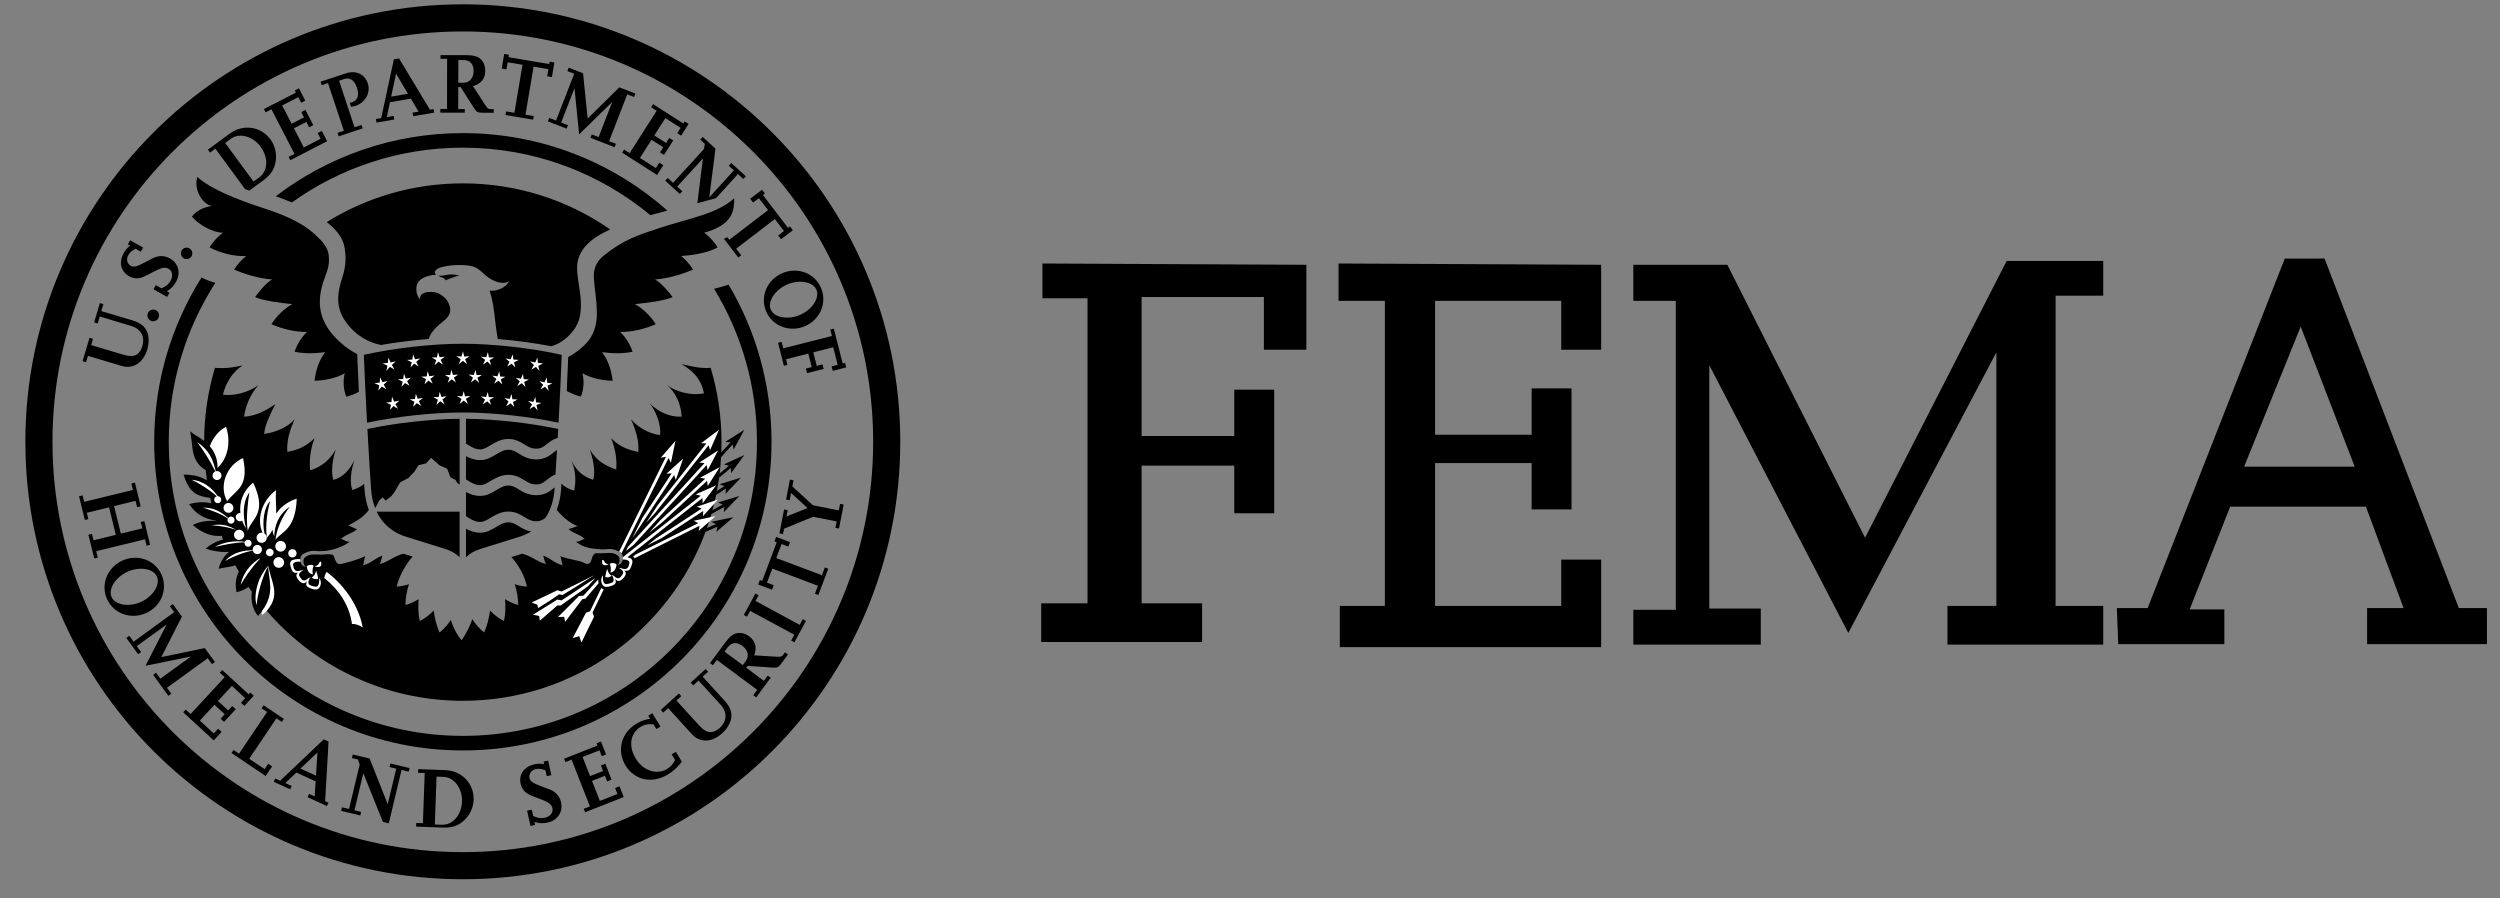
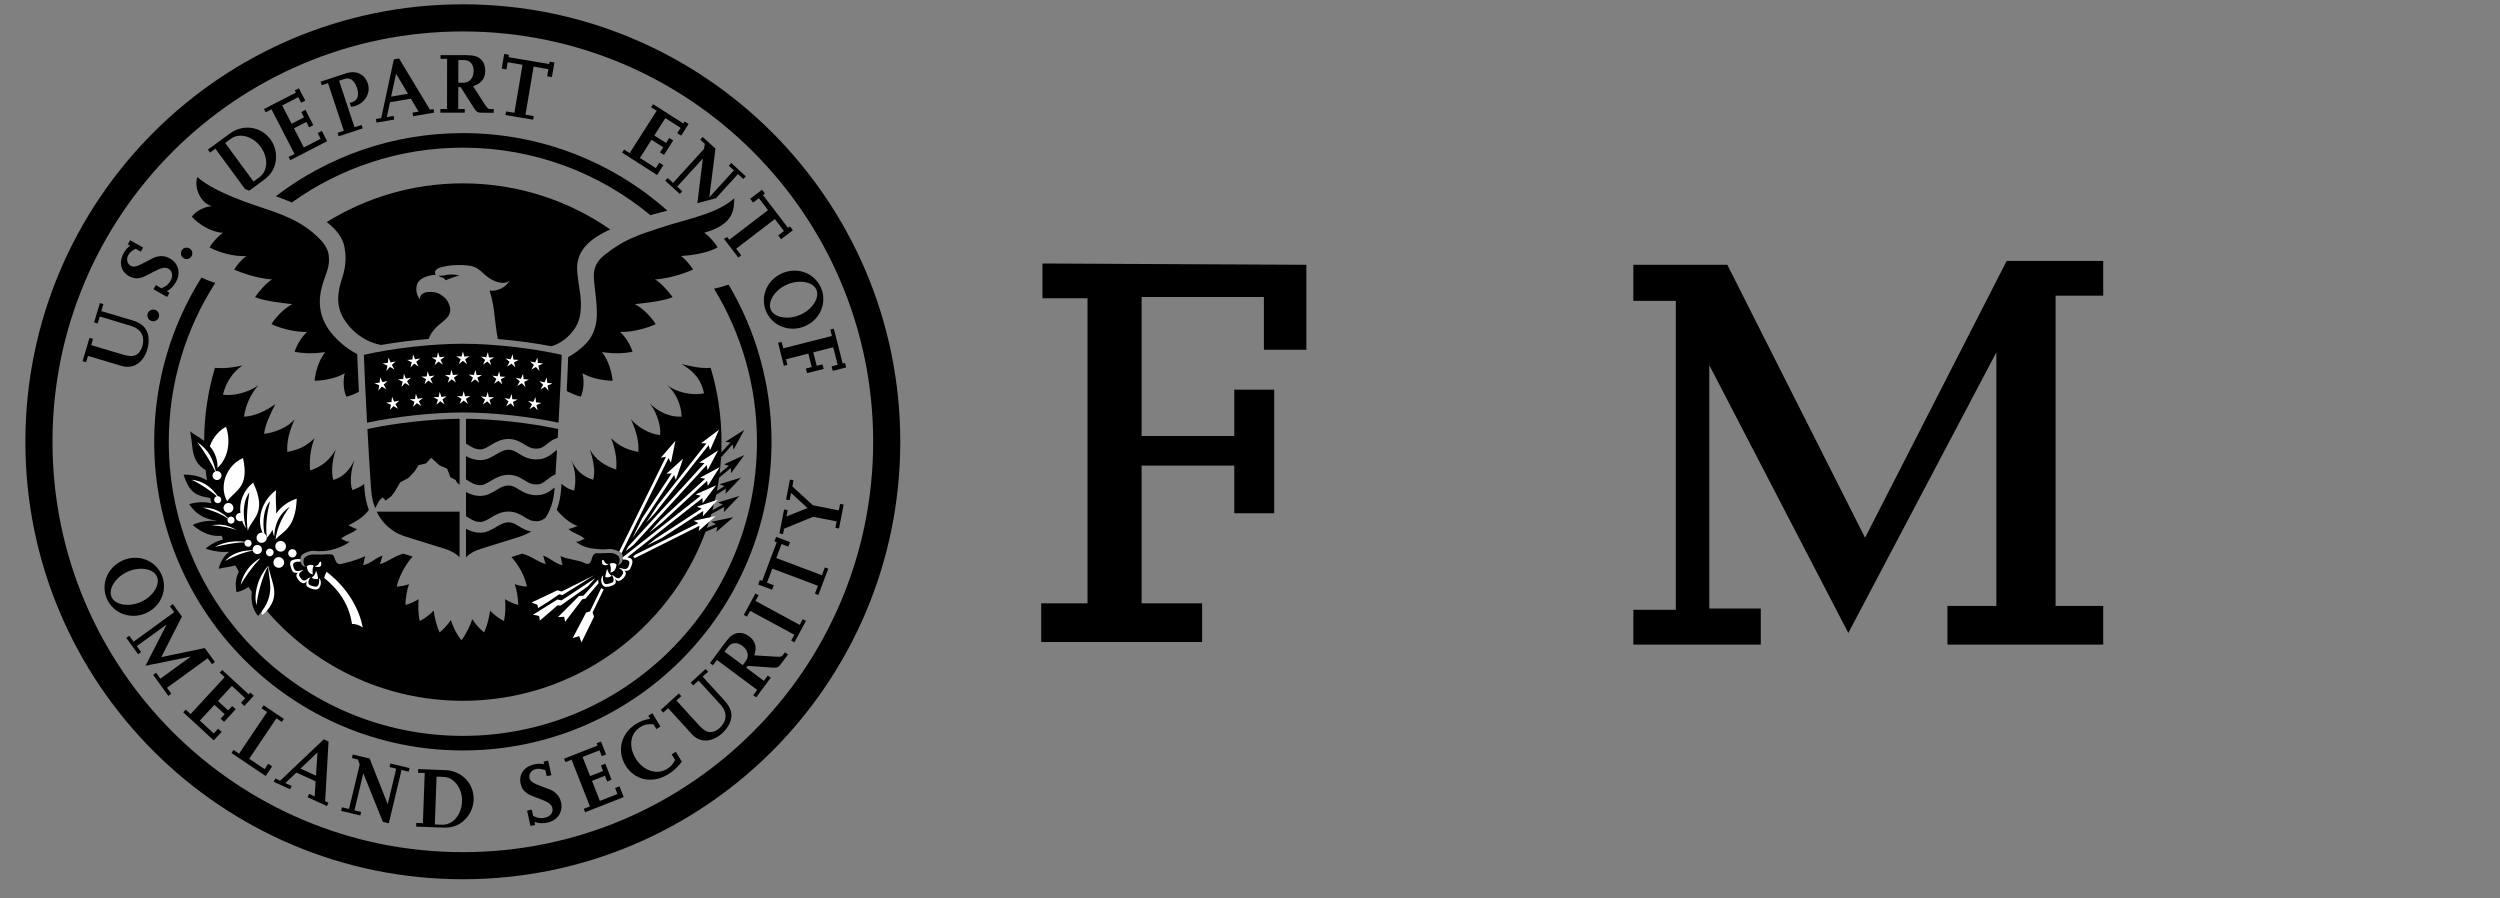
<svg xmlns="http://www.w3.org/2000/svg" width="128" height="46" viewBox="0 0 128 46" fill="none">
  <rect x="0" y="0" width="128" height="46" fill="#808080" stroke="none" />
  <path fill-rule="evenodd" clip-rule="evenodd" d="M53.374 13.491V15.271H55.681V30.892H53.309V32.87H61.548V30.892H58.45V23.84H63.195V26.278H65.239V19.951H63.195V22.324H58.45V15.205H64.711V17.907H66.886V13.557L53.374 13.491Z" fill="black" />
-   <path fill-rule="evenodd" clip-rule="evenodd" d="M68.533 13.491V15.403H70.906V31.024H68.599V33.133H81.979V28.651H79.936V31.024H73.477V23.708H78.42V26.081H80.463V19.885H78.42V22.258H73.477V15.403H79.936V17.907H81.979V13.557L68.533 13.491Z" fill="black" />
  <path fill-rule="evenodd" clip-rule="evenodd" d="M83.627 13.557V15.403H85.802V31.222H83.627V33.002H90.152V31.156H87.516V18.699L94.634 32.408L102.214 18.04V31.024H99.71V33.002H107.685V31.024H105.246V15.139H107.685V13.36H102.741L95.491 27.531L88.439 13.557H83.627Z" fill="black" />
-   <path fill-rule="evenodd" clip-rule="evenodd" d="M116.979 13.242L109.96 31.133H108.383L108.454 32.978H113.887V31.202H112.109L114.184 25.943H121.135L123.064 31.133H121.196V32.978H127.331V31.133H125.892L119.017 13.238L116.979 13.242ZM117.796 16.721L120.561 23.893H114.9L117.796 16.721Z" fill="black" />
  <path d="M37.938 24.454L36.841 24.792L37.089 24.893L36.705 25.136C36.746 24.912 36.785 24.688 36.817 24.461L37.418 23.959L37.432 24.224L38.108 23.299L37.066 23.777L37.322 23.845L36.843 24.246C36.877 23.969 36.901 23.69 36.919 23.41L37.511 22.755L37.561 23.016L38.108 22.009L37.137 22.622L37.404 22.652L36.932 23.161C36.936 22.985 36.941 22.81 36.941 22.634C36.941 21.313 36.747 20.038 36.387 18.833C35.788 18.888 35.187 18.697 34.898 18.641C35.666 19.091 35.931 19.578 36.045 20.137C35.431 20.274 34.611 20.073 34.161 19.721C34.601 20.105 34.878 20.71 34.898 21.333C34.264 21.365 33.68 21.069 33.25 20.637C33.525 20.945 33.874 21.723 33.792 22.277C33.263 22.221 32.642 21.874 32.303 21.461C32.584 22.08 32.717 22.582 32.683 23.137C32.158 23.038 31.76 22.889 31.289 22.439C31.516 23.005 31.599 23.574 31.548 24.041C30.942 23.826 30.538 23.583 30.196 23.012C30.378 23.517 30.497 24.178 30.371 24.565C29.857 24.411 29.517 24.101 29.25 23.576C29.514 24.134 29.481 24.781 29.393 25.116C29.177 25.074 28.896 24.925 28.749 24.76C28.74 24.861 28.732 24.959 28.728 25.054C28.701 25.431 28.627 25.784 28.504 26.107C28.547 26.154 28.648 26.273 28.651 26.277C28.921 26.568 29.291 26.844 29.583 26.936C29.457 26.955 29.284 27.063 29.11 27.083C29.303 27.301 29.696 27.35 29.938 27.598C29.75 27.62 29.705 27.757 29.476 27.731C29.913 28.07 30.314 28.081 30.538 28.107C30.629 28.117 30.923 28.145 31.11 28.116C31.374 28.076 31.646 28.207 31.751 28.268C31.913 28.363 31.905 28.586 31.872 28.699C31.853 28.766 31.824 28.847 31.702 28.91C31.633 28.93 31.587 28.936 31.658 28.884C31.721 28.838 31.779 28.555 31.633 28.444C31.526 28.366 31.375 28.301 31.197 28.31C30.999 28.32 30.697 28.336 30.551 28.323C30.418 28.307 30.333 28.484 30.314 28.558C30.267 28.734 30.212 28.952 29.958 28.844C29.645 28.665 29.201 28.68 28.69 28.473C28.762 28.63 28.732 28.767 28.81 28.942C28.354 28.83 28.239 28.598 27.805 28.446C27.878 28.604 27.856 28.727 27.954 28.876C27.589 28.813 27.248 28.483 26.741 28.348C26.724 28.353 26.71 28.36 26.695 28.363C26.51 28.418 26.34 28.471 26.186 28.52C26.546 28.927 26.843 29.427 26.982 30.032C26.982 30.032 26.729 30.039 26.354 29.909C26.461 30.239 26.527 30.593 26.533 30.972C26.533 30.972 26.248 30.92 25.858 30.677C25.893 31.036 25.881 31.41 25.806 31.793C25.806 31.793 25.477 31.657 25.088 31.262C25.043 31.633 24.951 32.007 24.791 32.38C24.791 32.38 24.49 32.175 24.182 31.7C24.055 32.071 23.877 32.435 23.632 32.783C23.632 32.783 23.304 32.438 23.082 31.743C22.785 32.189 22.503 32.38 22.503 32.38C22.344 32.007 22.251 31.633 22.206 31.261C21.817 31.658 21.488 31.794 21.488 31.794C21.412 31.41 21.4 31.037 21.435 30.677C21.045 30.92 20.758 30.973 20.758 30.973C20.765 30.593 20.831 30.239 20.94 29.909C20.563 30.039 20.31 30.032 20.31 30.032C20.453 29.415 20.857 28.78 21.129 28.496C20.996 28.453 20.853 28.41 20.698 28.363C20.683 28.36 20.669 28.353 20.651 28.348C20.144 28.484 19.805 28.813 19.438 28.876C19.535 28.727 19.516 28.604 19.587 28.446C19.155 28.598 19.038 28.83 18.585 28.942C18.66 28.767 18.63 28.63 18.704 28.473C18.282 28.68 17.705 28.823 17.449 28.878C17.166 28.937 17.149 28.515 17.057 28.422C17.017 28.382 16.789 28.366 16.694 28.38C16.553 28.404 16.281 28.392 16.077 28.388C15.872 28.384 15.732 28.444 15.626 28.526C15.476 28.634 15.547 28.929 15.611 28.977C15.682 29.027 15.638 29.021 15.568 29.002C15.447 28.94 15.416 28.858 15.397 28.791C15.367 28.68 15.355 28.456 15.52 28.363C15.624 28.299 15.897 28.169 16.162 28.209C16.347 28.238 16.641 28.209 16.73 28.199C16.82 28.189 17.48 28.07 17.916 27.732C17.687 27.757 17.642 27.621 17.452 27.598C17.697 27.35 18.089 27.301 18.281 27.083C18.11 27.063 17.957 26.925 17.831 26.906C18.216 26.692 18.47 26.568 18.742 26.278C18.745 26.273 18.846 26.159 18.886 26.112C18.764 25.788 18.688 25.431 18.662 25.054C18.656 24.962 18.65 24.868 18.643 24.771C18.549 24.875 18.355 24.98 18.041 25.093C17.894 24.736 17.964 24.07 18.152 23.554C17.883 24.079 17.581 24.421 17.066 24.575C16.941 24.189 17.016 23.517 17.196 23.012C16.855 23.584 16.489 23.874 15.881 24.088C15.83 23.622 15.879 23.005 16.104 22.439C15.634 22.889 15.235 23.038 14.709 23.137C14.677 22.583 14.811 22.08 15.089 21.461C14.753 21.874 14.052 22.157 13.523 22.214C13.564 21.733 13.901 21.075 14.097 20.69C13.599 21.047 13.069 21.303 12.495 21.334C12.567 20.788 12.811 20.198 13.231 19.721C12.737 20.088 11.983 20.285 11.415 20.208C11.552 19.609 11.921 19.026 12.418 18.712C12.129 18.77 11.607 18.889 11.005 18.833C10.651 20.019 10.457 21.274 10.452 22.573C10.152 22.337 9.942 22.278 9.737 22.074C9.775 22.356 9.812 22.509 9.842 22.857C9.898 23.483 10.136 23.842 10.529 24.067C10.547 24.245 10.57 24.421 10.596 24.598C10.306 24.412 9.915 24.296 9.4 24.302C9.713 25.322 10.161 25.398 10.761 25.494C10.782 25.588 10.804 25.68 10.826 25.773C10.507 25.689 10.122 25.688 9.686 25.809C9.987 26.278 10.406 26.56 11.074 26.66C11.075 26.665 11.077 26.668 11.08 26.672C10.668 26.639 10.223 26.7 9.867 26.88C10.374 27.317 10.873 27.483 11.348 27.433C11.372 27.496 11.396 27.558 11.422 27.62C11.047 27.72 10.715 27.914 10.53 28.096C10.925 28.221 11.331 28.287 11.698 28.25C11.701 28.259 11.706 28.267 11.709 28.276C11.495 28.441 11.308 28.707 11.191 29.122C11.473 29.052 11.763 29.032 12.051 28.95C12.109 29.058 12.168 29.163 12.229 29.267C12.077 29.556 12.024 29.92 12.113 30.323C12.355 30.266 12.555 30.172 12.721 30.051C12.777 30.135 12.835 30.217 12.894 30.301C12.833 30.763 12.94 31.228 13.214 31.537C13.343 31.393 13.446 31.254 13.528 31.121C15.957 34.031 19.61 35.881 23.696 35.881C29.395 35.881 34.254 32.28 36.122 27.231L36.724 26.97L36.678 27.233L37.546 26.482L36.422 26.715L36.658 26.837L36.196 27.028C36.277 26.796 36.353 26.558 36.422 26.32L37.081 25.955L37.058 26.223L37.855 25.395L36.757 25.727L37.005 25.831L36.477 26.12C36.547 25.862 36.611 25.599 36.666 25.337L37.167 25.019L37.146 25.284L37.938 24.454Z" fill="black" />
  <path d="M37.304 14.573C37.053 14.659 36.802 14.728 36.559 14.782C37.953 17.065 38.756 19.748 38.756 22.619C38.756 30.935 32.013 37.677 23.699 37.677C15.382 37.677 8.641 30.935 8.641 22.619C8.641 19.622 9.516 16.829 11.025 14.482C10.786 14.414 10.551 14.323 10.316 14.21C8.783 16.646 7.895 19.529 7.895 22.619C7.895 31.346 14.971 38.423 23.699 38.423C32.425 38.423 39.502 31.346 39.502 22.619C39.502 19.681 38.701 16.93 37.304 14.573Z" fill="black" />
  <path d="M14.943 10.366C17.412 8.6 20.434 7.56 23.7 7.56C27.346 7.56 30.691 8.857 33.297 11.015C33.59 10.932 33.876 10.856 34.169 10.781C31.381 8.314 27.715 6.815 23.7 6.815C20.098 6.815 16.778 8.02 14.121 10.048C14.247 10.094 14.373 10.14 14.502 10.189C14.653 10.248 14.802 10.306 14.943 10.366Z" fill="black" />
  <path d="M23.696 43.63C12.094 43.63 2.687 34.222 2.687 22.619C2.687 11.016 12.094 1.61 23.696 1.61C35.299 1.61 44.706 11.016 44.706 22.619C44.706 34.221 35.299 43.63 23.696 43.63ZM23.696 0.221C11.327 0.221 1.299 10.25 1.299 22.619C1.299 34.989 11.327 45.017 23.696 45.017C36.066 45.017 46.094 34.989 46.094 22.619C46.094 10.25 36.066 0.221 23.696 0.221Z" fill="black" />
  <path d="M18.289 18.129C17.972 17.966 17.693 17.776 17.393 17.503C16.433 16.627 16.204 15.707 16.49 14.65C16.658 14.018 16.915 13.703 16.828 13.045C16.777 12.669 16.51 12.366 16.244 12.111C15.602 11.494 14.84 11.113 13.714 10.732C13.018 10.499 10.997 9.871 10.106 9.064C9.902 9.658 10.333 10.447 10.849 10.551C10.393 10.598 10.005 10.835 9.824 11.093C10.168 11.491 10.853 11.905 11.419 11.916C11.158 12.091 10.837 12.462 10.732 12.67C11.221 12.931 12.003 13.15 12.603 13.107C12.35 13.309 12.131 13.566 11.989 13.802C12.394 13.987 13.185 14.254 13.936 14.31C13.659 14.447 13.264 14.92 13.06 15.211C13.483 15.4 14.398 15.514 14.966 15.572C14.56 15.785 14.134 16.211 13.9 16.597C14.312 16.794 15.087 17.015 15.72 16.994C15.407 17.294 15.202 17.658 15.084 18.009C15.562 18.108 16.065 18.109 16.65 18.031C16.296 18.48 16.154 19.074 16.104 19.496C16.579 19.484 17.208 19.375 17.653 19.109C17.556 19.472 17.577 19.963 17.734 20.309C17.921 20.266 18.137 20.189 18.373 20.062C18.34 19.387 18.31 18.697 18.289 18.129Z" fill="black" />
  <path d="M37.592 10.153C36.699 10.961 35.272 11.177 33.775 11.672C32.646 12.044 31.946 12.262 30.936 13.067C30.648 13.297 30.373 13.634 30.404 14.215C30.438 14.859 30.542 15.137 30.56 16.038C30.572 16.681 30.35 17.199 30.079 17.503C29.795 17.827 29.425 18.107 29.092 18.281C29.073 18.828 29.048 19.38 29.018 20.02C29.252 20.148 29.552 20.266 29.739 20.309C29.894 19.963 29.916 19.471 29.819 19.109C30.264 19.375 30.895 19.484 31.369 19.496C31.318 19.073 31.177 18.48 30.823 18.031C31.405 18.109 31.909 18.107 32.388 18.009C32.269 17.657 32.063 17.294 31.751 16.994C32.385 17.015 33.158 16.794 33.571 16.597C33.337 16.211 32.913 15.785 32.506 15.572C33.074 15.514 34.015 15.403 34.437 15.214C34.233 14.924 33.811 14.447 33.536 14.31C34.287 14.254 35.076 13.987 35.484 13.801C35.341 13.566 35.121 13.309 34.871 13.107C35.575 13.061 36.251 12.931 36.74 12.67C36.633 12.462 36.315 12.09 36.054 11.916C37.564 11.495 37.589 10.741 37.592 10.153Z" fill="black" />
  <path d="M31.242 11.747C29.102 10.261 26.501 9.388 23.695 9.388C21.14 9.388 18.75 10.115 16.727 11.369C17.251 11.777 17.563 12.209 17.64 12.657C17.705 13.049 17.751 13.523 17.524 14.213C17.284 14.946 17.152 15.699 17.694 16.463C18.232 17.225 18.931 17.553 19.51 17.663C20.269 17.531 21.109 17.422 21.948 17.355C22.056 17 22.378 16.692 22.704 16.441C23.174 16.074 23.071 15.754 22.96 15.506C22.871 15.31 22.704 15.153 22.461 15.028C22.25 14.919 21.474 14.836 21.496 15.334C21.368 15.153 21.266 14.911 21.341 14.601C21.445 14.167 22.152 14.058 22.328 14.07C22.192 13.955 22.276 13.77 22.586 13.683C22.962 13.579 23.318 13.563 23.664 13.572C24.373 13.589 24.484 13.763 24.844 14.082C25.277 14.468 25.852 14.602 26.078 14.369C25.915 14.739 25.4 14.935 25.069 14.878C25.231 15.389 25.288 15.833 25.346 16.37C25.373 16.614 25.424 17.023 25.49 17.358C26.439 17.437 27.395 17.567 28.226 17.727C28.57 17.627 28.928 17.425 29.247 17.054C29.552 16.703 29.832 16.256 29.716 15.134C29.683 14.818 29.526 14.01 29.548 13.631C29.597 12.768 30.237 12.206 31.242 11.747Z" fill="black" />
  <path d="M22.449 14.111C22.58 14.21 22.656 14.224 22.7 14.213C22.704 14.238 22.749 14.268 22.758 14.279C22.786 14.303 22.802 14.326 22.808 14.353C22.867 14.328 23.026 14.263 23.171 14.213C23.316 14.159 23.518 14.101 23.518 14.101C22.892 13.968 22.797 14.159 22.449 14.111Z" fill="black" />
  <path d="M41.227 16.694C42.008 16.352 42.361 15.48 42.031 14.728C41.702 13.975 40.823 13.65 40.042 13.993C39.261 14.334 38.902 15.203 39.232 15.956C39.56 16.708 40.447 17.036 41.227 16.694ZM40.296 14.569C40.913 14.298 41.619 14.422 41.798 14.83C41.98 15.244 41.593 15.847 40.974 16.117C40.354 16.389 39.644 16.267 39.463 15.853C39.286 15.445 39.672 14.841 40.296 14.569Z" fill="black" />
  <path d="M40.135 18.729L39.838 17.552L40.019 17.504L40.103 17.834L42.595 17.202L42.51 16.872L42.692 16.827L43.145 18.61L43.266 18.578L43.325 18.813L42.636 18.987L42.578 18.758L42.89 18.679L42.661 17.779L41.64 18.039L41.818 18.731L42.111 18.656L42.174 18.888L41.323 19.104L41.259 18.871L41.562 18.795L41.386 18.103L40.245 18.393L40.317 18.682L40.135 18.729Z" fill="black" />
  <path d="M5.294 15.569L5.187 15.929L6.795 16.408C7.279 16.553 7.533 16.811 7.596 17.225C7.625 17.437 7.608 17.662 7.544 17.884C7.337 18.576 6.822 18.911 6.231 18.737L4.505 18.221L4.407 18.546L4.227 18.492L4.584 17.296L4.763 17.349L4.668 17.67L6.263 18.146C6.696 18.274 6.915 18.256 7.096 18.073C7.177 17.985 7.245 17.869 7.282 17.74C7.436 17.228 7.222 16.839 6.699 16.682L5.108 16.206L5.002 16.562L4.818 16.509L5.115 15.517L5.294 15.569Z" fill="black" />
  <path d="M8.123 16.266C8.057 16.416 7.883 16.488 7.73 16.425C7.579 16.361 7.506 16.185 7.57 16.033C7.634 15.881 7.811 15.809 7.962 15.872C8.114 15.936 8.186 16.111 8.123 16.266Z" fill="black" />
  <path d="M8.677 14.991L8.558 15.204L7.858 14.81L7.979 14.597L8.266 14.76C8.503 14.662 8.628 14.56 8.737 14.369C8.872 14.127 8.825 13.871 8.625 13.758C8.448 13.659 8.263 13.703 7.825 13.933C7.368 14.178 7.304 14.203 7.13 14.239C6.963 14.272 6.779 14.236 6.607 14.14C6.179 13.897 6.071 13.423 6.34 12.949C6.425 12.797 6.516 12.689 6.66 12.577L6.545 12.511L6.663 12.302L7.328 12.675L7.209 12.885L6.94 12.734C6.745 12.84 6.647 12.922 6.567 13.066C6.453 13.268 6.508 13.504 6.69 13.607C6.847 13.695 6.993 13.66 7.442 13.42C7.659 13.306 7.792 13.233 7.847 13.209C7.961 13.153 8.091 13.121 8.233 13.113C8.396 13.107 8.543 13.145 8.695 13.229C9.139 13.478 9.268 13.976 9.013 14.432C8.886 14.657 8.747 14.795 8.541 14.915L8.677 14.991Z" fill="black" />
  <path d="M9.847 12.969C9.847 13.133 9.717 13.263 9.554 13.263C9.392 13.263 9.264 13.133 9.264 12.969C9.264 12.808 9.392 12.678 9.554 12.678C9.717 12.678 9.847 12.808 9.847 12.969Z" fill="black" />
  <path d="M16.75 7.229L14.861 8.203L14.777 8.034L15.078 7.88L13.9 5.596L13.599 5.75L13.514 5.583L15.149 4.742L15.091 4.631L15.304 4.521L15.63 5.151L15.42 5.259L15.273 4.974L14.448 5.398L14.929 6.335L15.565 6.008L15.424 5.738L15.638 5.624L16.04 6.407L15.828 6.52L15.686 6.242L15.05 6.569L15.555 7.549L16.416 7.105L16.266 6.812L16.477 6.703L16.75 7.229Z" fill="black" />
  <path d="M18.57 6.572L17.342 6.98L17.282 6.802L17.605 6.695L16.794 4.255L16.473 4.362L16.414 4.183L17.698 3.759C18.223 3.583 18.672 3.788 18.833 4.276C18.988 4.737 18.706 5.254 18.21 5.417C18.138 5.442 18.09 5.453 17.973 5.469L17.904 5.26C17.963 5.255 17.985 5.247 18.023 5.237C18.311 5.141 18.404 4.878 18.277 4.502C18.147 4.103 17.92 3.947 17.615 4.049L17.361 4.134L18.151 6.515L18.51 6.395L18.57 6.572Z" fill="black" />
  <path d="M22.196 5.581L22.01 5.613L20.432 2.993L20.165 3.04L19.518 6.047L19.244 6.094L19.277 6.278L20.187 6.12L20.155 5.935L19.803 5.997L19.966 5.235L21.035 5.05L21.431 5.714L21.122 5.767L21.154 5.952L22.228 5.766L22.196 5.581ZM20.025 4.948L20.278 3.771L20.886 4.799L20.025 4.948Z" fill="black" />
  <path d="M25.28 5.583H25.095C25.006 5.583 24.953 5.543 24.848 5.386L24.219 4.411C24.639 4.282 24.844 4.026 24.845 3.623C24.845 3.386 24.776 3.194 24.629 3.045C24.469 2.885 24.253 2.826 23.871 2.824L22.554 2.823V3.01L22.892 3.012L22.888 5.581L22.547 5.581L22.545 5.767L23.797 5.77V5.583H23.461L23.464 4.457L23.585 4.46L24.252 5.509C24.404 5.745 24.448 5.772 24.711 5.773L25.278 5.774L25.28 5.583ZM23.469 3.076H23.747C24.066 3.076 24.25 3.281 24.249 3.64C24.249 3.991 24.036 4.237 23.728 4.237L23.465 4.234L23.469 3.076Z" fill="black" />
  <path d="M27.297 6.128L25.879 5.889L25.911 5.705L26.337 5.775L26.753 3.316L25.993 3.188L25.93 3.554L25.688 3.512L25.814 2.764L26.058 2.804L26.037 2.928L28.12 3.28L28.143 3.158L28.384 3.198L28.258 3.945L28.014 3.906L28.078 3.541L27.32 3.412L26.905 5.872L27.327 5.943L27.297 6.128Z" fill="black" />
-   <path d="M31.469 7.537L30.231 7.057L30.298 6.882L30.649 7.021L31.346 5.221L29.65 6.88L29.414 4.515L28.73 6.276L29.081 6.41L29.013 6.586L28.051 6.214L28.119 6.038L28.468 6.173L29.398 3.777L29.049 3.641L29.116 3.465L29.853 3.752L30.088 6.069L31.71 4.472L32.531 4.79L32.465 4.967L32.115 4.831L31.186 7.227L31.537 7.362L31.469 7.537Z" fill="black" />
  <path d="M33.642 8.959L31.852 7.815L31.953 7.657L32.237 7.84L33.622 5.672L33.337 5.492L33.436 5.332L34.986 6.322L35.052 6.217L35.256 6.346L34.876 6.946L34.676 6.818L34.849 6.548L34.067 6.047L33.5 6.935L34.102 7.32L34.264 7.064L34.47 7.189L33.996 7.931L33.792 7.805L33.958 7.54L33.358 7.157L32.765 8.086L33.579 8.607L33.758 8.329L33.962 8.459L33.642 8.959Z" fill="black" />
  <path d="M13.272 9.083L12.98 9.295L11.531 7.322L11.835 7.096C12.257 6.788 12.948 6.976 13.336 7.505C13.753 8.07 13.725 8.75 13.272 9.083ZM13.844 7.132C13.355 6.467 12.447 6.338 11.767 6.838L10.645 7.661L10.755 7.813L11.028 7.612L12.547 9.68C12.62 9.708 12.692 9.734 12.763 9.761L13.506 9.214C13.858 8.955 14.043 8.671 14.111 8.287C14.181 7.872 14.087 7.463 13.844 7.132Z" fill="black" />
  <path d="M37.441 8.347L37.315 8.487L37.576 8.722L36.315 10.106L36.633 7.611L35.978 7.012L35.851 7.151L36.089 7.368L36.04 7.631L34.461 9.363L34.188 9.113L34.06 9.251L34.806 9.931L34.933 9.792L34.673 9.555L35.987 8.114L35.705 10.403C35.978 10.331 36.27 10.255 36.583 10.167C36.611 10.159 36.633 10.151 36.66 10.146L37.782 8.913L38.061 9.164L38.187 9.027L37.441 8.347Z" fill="black" />
  <path d="M40.446 11.592L40.347 11.668L39.063 9.987L39.163 9.91L39.014 9.715L38.41 10.177L38.559 10.372L38.854 10.147L39.322 10.76L37.34 12.276L37.238 12.141C37.18 12.173 37.124 12.201 37.065 12.225L37.8 13.187L37.95 13.072L37.691 12.734L39.672 11.216L40.138 11.828L39.844 12.053L39.992 12.247L40.595 11.787L40.446 11.592Z" fill="black" />
  <path d="M27.399 42.237L27.16 42.289L26.987 41.506L27.227 41.453L27.297 41.775C27.528 41.887 27.688 41.913 27.904 41.866C28.174 41.807 28.334 41.603 28.284 41.377C28.241 41.181 28.084 41.067 27.621 40.894C27.135 40.719 27.073 40.687 26.931 40.58C26.793 40.477 26.698 40.317 26.656 40.124C26.552 39.645 26.836 39.248 27.368 39.132C27.537 39.094 27.679 39.093 27.86 39.124L27.831 38.993L28.066 38.943L28.23 39.689L27.994 39.74L27.928 39.441C27.718 39.361 27.593 39.344 27.431 39.379C27.205 39.429 27.064 39.63 27.109 39.833C27.148 40.007 27.272 40.094 27.749 40.271C27.979 40.355 28.122 40.406 28.177 40.43C28.293 40.479 28.406 40.554 28.505 40.656C28.619 40.774 28.689 40.908 28.727 41.079C28.834 41.576 28.549 42.003 28.038 42.115C27.786 42.17 27.591 42.158 27.366 42.084L27.399 42.237Z" fill="black" />
  <path d="M31.934 40.81L29.957 41.587L29.888 41.412L30.204 41.287L29.264 38.894L28.948 39.02L28.881 38.846L30.593 38.172L30.546 38.055L30.77 37.967L31.03 38.628L30.809 38.715L30.694 38.416L29.826 38.755L30.213 39.736L30.877 39.474L30.767 39.193L30.992 39.1L31.311 39.918L31.089 40.012L30.973 39.72L30.31 39.98L30.713 41.007L31.613 40.652L31.493 40.346L31.718 40.259L31.934 40.81Z" fill="black" />
  <path d="M34.911 38.999C34.659 39.314 34.482 39.479 34.192 39.654C33.388 40.142 32.486 39.948 32.025 39.189C31.569 38.437 31.803 37.53 32.57 37.063C32.816 36.913 33.007 36.843 33.288 36.803L33.191 36.644L33.401 36.516L33.815 37.2L33.605 37.328L33.457 37.082C33.146 37.064 32.998 37.095 32.797 37.217C32.267 37.539 32.165 38.206 32.55 38.84C32.925 39.457 33.623 39.692 34.151 39.373C34.341 39.255 34.453 39.131 34.566 38.911L34.389 38.622L34.603 38.493L34.911 38.999Z" fill="black" />
  <path d="M36.255 34.393L35.976 34.645L37.107 35.885C37.448 36.258 37.532 36.608 37.372 36.995C37.288 37.194 37.159 37.378 36.988 37.533C36.454 38.023 35.841 38.043 35.425 37.591L34.209 36.258L33.959 36.485L33.834 36.348L34.756 35.506L34.883 35.644L34.635 35.868L35.758 37.1C36.061 37.432 36.259 37.529 36.508 37.466C36.624 37.432 36.74 37.37 36.839 37.278C37.235 36.918 37.252 36.472 36.884 36.07L35.765 34.844L35.492 35.094L35.363 34.951L36.126 34.254L36.255 34.393Z" fill="black" />
  <path d="M41.267 31.789L40.673 32.888L40.507 32.798L40.669 32.499L38.408 31.276L38.245 31.574L38.084 31.484L38.677 30.386L38.842 30.476L38.681 30.768L40.943 31.993L41.102 31.7L41.267 31.789Z" fill="black" />
  <path d="M42.407 29.118L41.9 30.463L41.725 30.396L41.877 29.991L39.543 29.112L39.269 29.834L39.618 29.965L39.53 30.195L38.82 29.927L38.905 29.698L39.025 29.741L39.769 27.763L39.652 27.719L39.739 27.488L40.449 27.756L40.363 27.986L40.016 27.855L39.745 28.573L42.08 29.452L42.231 29.052L42.407 29.118Z" fill="black" />
  <path d="M43.197 25.834L42.957 27.061L42.772 27.024L42.837 26.697L41.629 26.459L40.144 27.07L40.09 27.347L39.906 27.308L40.146 26.083L40.33 26.12L40.266 26.444L41.346 26.012L40.502 25.239L40.429 25.611L40.246 25.576L40.445 24.554L40.627 24.591L40.567 24.906L41.624 25.871L42.947 26.131L43.012 25.799L43.197 25.834Z" fill="black" />
  <path d="M37.097 33.364L37.264 33.138C37.453 32.882 37.728 32.859 38.014 33.072C38.297 33.283 38.37 33.596 38.185 33.843L38.029 34.054L37.097 33.364ZM40.192 33.397L40.082 33.545C40.028 33.616 39.964 33.637 39.777 33.625L38.617 33.553C38.765 33.14 38.678 32.82 38.357 32.58C38.166 32.44 37.969 32.382 37.763 32.412C37.538 32.446 37.365 32.583 37.135 32.893L36.352 33.95L36.5 34.061L36.705 33.789L38.768 35.321L38.566 35.593L38.716 35.705L39.462 34.701L39.31 34.59L39.111 34.86L38.209 34.187L38.279 34.091L39.52 34.179C39.8 34.198 39.849 34.178 40.007 33.967L40.344 33.511L40.192 33.397Z" fill="black" />
-   <path d="M4.825 28.595L4.527 27.38L4.709 27.336L4.791 27.662L5.929 27.383L5.584 25.975L4.445 26.252L4.525 26.578L4.344 26.621L4.047 25.409L4.227 25.364L4.31 25.694L6.807 25.084L6.727 24.753L6.908 24.71L7.203 25.923L7.021 25.967L6.942 25.643L5.841 25.911L6.187 27.32L7.288 27.051L7.206 26.725L7.391 26.682L7.686 27.895L7.505 27.94L7.424 27.611L4.926 28.221L5.009 28.551L4.825 28.595Z" fill="black" />
  <path d="M7.488 31.386C8.265 31.033 8.605 30.158 8.265 29.41C7.923 28.662 7.04 28.348 6.265 28.702C5.491 29.056 5.141 29.929 5.482 30.677C5.821 31.425 6.713 31.74 7.488 31.386ZM6.526 29.274C7.14 28.994 7.848 29.107 8.032 29.515C8.219 29.924 7.84 30.534 7.228 30.814C6.609 31.095 5.899 30.981 5.714 30.572C5.528 30.164 5.907 29.556 6.526 29.274Z" fill="black" />
  <path d="M8.62 35.627L7.842 34.553L7.993 34.443L8.213 34.747L9.774 33.614L7.449 34.087L8.533 31.974L7.004 33.081L7.226 33.385L7.073 33.496L6.467 32.662L6.619 32.551L6.84 32.854L8.919 31.343L8.699 31.04L8.851 30.931L9.314 31.569L8.258 33.645L10.485 33.18L11.005 33.895L10.853 34.005L10.633 33.702L8.551 35.213L8.773 35.516L8.62 35.627Z" fill="black" />
  <path d="M10.944 37.909L9.381 36.469L9.509 36.333L9.759 36.56L11.501 34.671L11.252 34.44L11.378 34.304L12.732 35.55L12.814 35.457L12.994 35.621L12.513 36.142L12.338 35.983L12.555 35.748L11.873 35.117L11.159 35.891L11.684 36.374L11.89 36.151L12.07 36.312L11.473 36.959L11.295 36.799L11.505 36.568L10.98 36.086L10.232 36.895L10.945 37.552L11.169 37.309L11.345 37.472L10.944 37.909Z" fill="black" />
  <path d="M13.6 39.731L11.852 38.555L11.958 38.4L12.239 38.59L13.674 36.456L13.393 36.267L13.497 36.111L14.534 36.808L14.429 36.965L14.153 36.777L12.759 38.848L13.548 39.38L13.732 39.105L13.932 39.24L13.6 39.731Z" fill="black" />
  <path d="M16.818 41.099L16.648 41.021L16.822 37.967L16.575 37.855L14.345 39.973L14.093 39.859L14.016 40.029L14.856 40.411L14.935 40.242L14.608 40.093L15.173 39.555L16.16 40.004L16.111 40.777L15.828 40.649L15.749 40.818L16.74 41.269L16.818 41.099ZM15.382 39.352L16.255 38.523L16.178 39.714L15.382 39.352Z" fill="black" />
  <path d="M19.907 42.153L19.603 42.08L18.602 39.59L18.148 41.487L18.491 41.57L18.448 41.751L17.467 41.518L17.51 41.334L17.87 41.42L18.416 39.142L18.329 38.888L18.017 38.813L18.06 38.63L18.925 38.837L19.851 41.175L20.288 39.356L19.945 39.273L19.988 39.091L20.971 39.326L20.925 39.509L20.559 39.421L19.907 42.153Z" fill="black" />
  <path d="M22.693 42.373C23.13 42.388 23.451 42.281 23.741 42.023C24.055 41.738 24.235 41.362 24.25 40.951C24.279 40.126 23.647 39.461 22.803 39.43L21.412 39.378L21.406 39.567L21.745 39.578L21.652 42.147L21.313 42.135L21.307 42.323L22.693 42.373ZM22.352 39.763L22.729 39.778C23.252 39.798 23.678 40.376 23.656 41.03C23.629 41.731 23.185 42.246 22.626 42.226L22.263 42.213L22.352 39.763Z" fill="black" />
  <path d="M23.327 24.574L23.064 24.442L22.893 23.997L22.508 23.828L22.072 23.44L21.814 23.725L21.428 23.816L21.223 24.141L20.912 24.47L20.49 24.695L20.198 25.19L20.032 25.409L19.747 25.631L19.59 25.464L19.421 25.625L19.21 26.016C19.099 25.724 19.032 25.498 18.998 25.03C18.936 24.165 18.873 23.079 18.812 21.966C20.24 21.658 22.057 21.455 23.532 21.441V24.812C23.465 24.771 23.397 24.739 23.327 24.574Z" fill="black" />
  <path d="M23.531 26.198H19.285C19.348 26.33 19.419 26.451 19.502 26.567C19.808 26.997 20.243 27.314 20.795 27.483C21.544 27.713 22.023 27.863 22.371 27.974L22.786 28.104C23.126 28.209 23.364 28.363 23.531 28.531L23.531 26.198Z" fill="black" />
  <path d="M28.015 24.557C28.132 24.464 28.265 24.357 28.441 24.293C28.466 23.896 28.492 23.472 28.519 23.033C28.472 23.065 28.423 23.105 28.363 23.153C28.16 23.317 27.907 23.523 27.462 23.523C27.045 23.523 26.774 23.355 26.557 23.221C26.381 23.112 26.239 23.027 26.031 23.027C25.802 23.027 25.605 23.144 25.395 23.27C25.169 23.404 24.914 23.557 24.601 23.557C24.281 23.557 24.049 23.459 23.859 23.355V24.547C23.902 24.572 23.944 24.597 23.985 24.622C24.175 24.739 24.34 24.84 24.601 24.84C24.763 24.84 24.923 24.744 25.112 24.63C25.364 24.48 25.65 24.31 26.031 24.31C26.393 24.31 26.633 24.455 26.847 24.586C27.036 24.704 27.201 24.803 27.462 24.803C27.711 24.803 27.847 24.695 28.015 24.557Z" fill="black" />
  <path d="M24.601 27.274C24.281 27.274 24.049 27.176 23.859 27.071V28.53C24.026 28.362 24.263 28.209 24.604 28.104L25.018 27.974C25.367 27.863 25.843 27.712 26.594 27.483C26.813 27.415 27.014 27.325 27.197 27.213C26.924 27.163 26.725 27.041 26.557 26.938C26.381 26.829 26.239 26.743 26.031 26.743C25.802 26.743 25.605 26.861 25.395 26.986C25.169 27.12 24.914 27.274 24.601 27.274Z" fill="black" />
  <path d="M28.015 22.724C28.154 22.613 28.323 22.478 28.554 22.425C28.563 22.273 28.571 22.12 28.58 21.966C27.152 21.658 25.337 21.455 23.859 21.441V22.714C23.902 22.74 23.944 22.764 23.985 22.79C24.175 22.906 24.34 23.009 24.601 23.009C24.763 23.009 24.923 22.91 25.112 22.798C25.364 22.645 25.65 22.475 26.031 22.475C26.393 22.475 26.633 22.625 26.847 22.753C27.036 22.87 27.201 22.971 27.462 22.971C27.711 22.971 27.847 22.862 28.015 22.724Z" fill="black" />
  <path d="M23.859 25.189V26.43C23.902 26.454 23.944 26.481 23.985 26.505C24.175 26.622 24.34 26.724 24.601 26.724C24.763 26.724 24.923 26.627 25.112 26.514C25.364 26.364 25.65 26.192 26.031 26.192C26.393 26.192 26.633 26.34 26.847 26.469C27.036 26.587 27.201 26.688 27.462 26.688C27.665 26.688 27.792 26.615 27.924 26.515C28.197 26.111 28.355 25.612 28.393 25.031C28.394 25.005 28.396 24.981 28.398 24.958C28.387 24.966 28.375 24.976 28.363 24.986C28.16 25.149 27.908 25.353 27.462 25.353C27.045 25.353 26.774 25.189 26.557 25.056C26.381 24.945 26.239 24.859 26.031 24.859C25.802 24.859 25.605 24.976 25.395 25.104C25.169 25.238 24.914 25.39 24.601 25.39C24.281 25.39 24.049 25.293 23.859 25.189Z" fill="black" />
  <path d="M18.793 21.642C18.725 20.402 18.666 19.153 18.629 18.168C20.135 17.826 22.128 17.6 23.695 17.6C25.262 17.6 27.258 17.826 28.76 18.168C28.726 19.153 28.666 20.402 28.597 21.642C27.179 21.342 25.304 21.119 23.695 21.119C22.087 21.118 20.211 21.342 18.793 21.642Z" fill="black" />
  <path d="M19.782 18.987L19.837 18.72L19.59 18.607L19.86 18.578L19.887 18.308L19.998 18.557L20.262 18.502L20.062 18.684L20.198 18.922L19.963 18.783L19.782 18.987Z" fill="white" />
  <path d="M21.434 18.768L21.205 18.619L21.014 18.816L21.083 18.551L20.842 18.428L21.11 18.41L21.151 18.141L21.25 18.395L21.517 18.351L21.309 18.526L21.434 18.768Z" fill="white" />
  <path d="M22.673 18.672L22.453 18.512L22.253 18.697L22.335 18.437L22.1 18.302L22.369 18.299L22.425 18.03L22.51 18.29L22.778 18.26L22.56 18.422L22.673 18.672Z" fill="white" />
  <path d="M23.911 18.645L23.701 18.474L23.492 18.645L23.587 18.39L23.359 18.24L23.631 18.254L23.701 17.99L23.77 18.254L24.04 18.24L23.815 18.39L23.911 18.645Z" fill="white" />
  <path d="M27.439 18.786L27.204 18.923L27.339 18.686L27.139 18.504L27.403 18.56L27.515 18.308L27.541 18.58L27.812 18.61L27.563 18.723L27.62 18.989L27.439 18.786Z" fill="white" />
  <path d="M26.091 18.526L25.881 18.352L26.147 18.396L26.248 18.141L26.288 18.41L26.559 18.427L26.317 18.551L26.386 18.816L26.194 18.619L25.966 18.769L26.091 18.526Z" fill="white" />
  <path d="M24.841 18.423L24.625 18.26L24.894 18.291L24.979 18.031L25.034 18.301L25.304 18.302L25.067 18.438L25.15 18.699L24.951 18.512L24.73 18.672L24.841 18.423Z" fill="white" />
  <path d="M19.963 20.993L20.018 20.727L19.773 20.612L20.042 20.586L20.073 20.315L20.182 20.566L20.445 20.513L20.245 20.693L20.376 20.93L20.143 20.791L19.963 20.993Z" fill="white" />
  <path d="M21.568 20.791L21.341 20.64L21.149 20.833L21.218 20.571L20.979 20.444L21.248 20.43L21.291 20.16L21.389 20.417L21.655 20.374L21.444 20.546L21.568 20.791Z" fill="white" />
  <path d="M22.761 20.704L22.54 20.543L22.341 20.728L22.424 20.467L22.189 20.331L22.459 20.33L22.514 20.062L22.598 20.321L22.868 20.291L22.65 20.454L22.761 20.704Z" fill="white" />
  <path d="M23.953 20.682L23.742 20.51L23.532 20.682L23.63 20.425L23.402 20.276L23.671 20.29L23.742 20.026L23.811 20.29L24.081 20.276L23.855 20.425L23.953 20.682Z" fill="white" />
  <path d="M27.341 20.806L27.107 20.945L27.242 20.707L27.041 20.525L27.305 20.578L27.415 20.33L27.443 20.6L27.713 20.628L27.466 20.741L27.523 21.009L27.341 20.806Z" fill="white" />
  <path d="M26.038 20.556L25.828 20.383L26.096 20.425L26.193 20.171L26.234 20.441L26.505 20.455L26.263 20.58L26.332 20.844L26.142 20.65L25.913 20.8L26.038 20.556Z" fill="white" />
  <path d="M24.834 20.458L24.619 20.296L24.888 20.326L24.973 20.068L25.027 20.334L25.299 20.34L25.062 20.472L25.143 20.733L24.944 20.548L24.724 20.708L24.834 20.458Z" fill="white" />
  <path d="M20.553 19.809L20.616 19.543L20.373 19.423L20.644 19.403L20.68 19.132L20.781 19.384L21.046 19.338L20.842 19.514L20.97 19.756L20.74 19.612L20.553 19.809Z" fill="white" />
  <path d="M19.366 19.998L19.421 19.729L19.172 19.618L19.44 19.588L19.467 19.317L19.579 19.564L19.844 19.51L19.644 19.692L19.78 19.93L19.546 19.792L19.366 19.998Z" fill="white" />
  <path d="M22.156 19.642L21.933 19.485L21.736 19.676L21.814 19.412L21.574 19.282L21.846 19.276L21.893 19.006L21.984 19.264L22.253 19.227L22.039 19.395L22.156 19.642Z" fill="white" />
  <path d="M23.344 19.585L23.128 19.418L22.924 19.598L23.013 19.34L22.781 19.197L23.05 19.203L23.113 18.937L23.191 19.197L23.46 19.177L23.238 19.334L23.344 19.585Z" fill="white" />
  <path d="M24.53 19.601L24.325 19.42L24.11 19.585L24.215 19.334L23.994 19.177L24.263 19.198L24.341 18.938L24.403 19.204L24.673 19.198L24.442 19.341L24.53 19.601Z" fill="white" />
  <path d="M27.91 19.801L27.672 19.933L27.812 19.701L27.617 19.514L27.879 19.575L27.994 19.326L28.016 19.598L28.285 19.633L28.035 19.739L28.086 20.009L27.91 19.801Z" fill="white" />
  <path d="M26.614 19.522L26.406 19.346L26.673 19.393L26.777 19.141L26.812 19.412L27.081 19.433L26.839 19.551L26.902 19.817L26.716 19.618L26.484 19.765L26.614 19.522Z" fill="white" />
  <path d="M25.415 19.4L25.201 19.232L25.47 19.268L25.56 19.011L25.608 19.279L25.88 19.291L25.641 19.418L25.715 19.681L25.52 19.492L25.298 19.646L25.415 19.4Z" fill="white" />
  <path d="M11.63 25.666C12.03 25.099 12.781 24.977 12.442 23.453C11.59 23.825 11.194 24.887 11.63 25.666Z" fill="white" />
  <path d="M11.575 21.857C11.302 21.97 10.916 22.348 10.742 22.847C11.029 23.178 11.15 23.585 11.137 23.954C11.658 23.477 11.839 22.653 11.575 21.857Z" fill="white" />
  <path d="M12.081 27.128C12.116 27.133 12.107 27.129 12.069 27.117C11.669 26.894 11.386 26.817 10.836 26.891C11.352 26.929 11.713 27.001 12.081 27.128Z" fill="white" />
  <path d="M13.755 28.979C13.75 28.99 13.744 29.003 13.741 29.015C13.727 29.631 14.122 30.317 13.415 31.291C13.381 31.407 13.335 31.659 13.698 31.227C14.415 30.377 13.805 29.682 13.755 28.979Z" fill="white" />
  <path d="M12.326 29.943C12.385 29.559 12.64 29.101 13.014 28.793C13.275 28.577 13.422 28.498 13.204 28.727C12.873 29.073 12.488 29.634 12.326 29.943Z" fill="white" />
  <path d="M13.145 30.99C13.002 30.629 13.127 30.049 13.282 29.669C13.39 29.408 13.657 29.011 13.742 28.973C13.446 29.429 13.129 30.64 13.145 30.99Z" fill="white" />
  <path d="M11.944 25.955C11.917 25.818 11.784 25.729 11.648 25.757C11.511 25.785 11.422 25.917 11.45 26.054C11.478 26.191 11.612 26.279 11.747 26.252C11.883 26.225 11.973 26.092 11.944 25.955Z" fill="white" />
  <path d="M14.143 26.3C14.152 25.923 14.094 25.534 14.137 25.094C13.387 25.643 13.13 26.604 13.442 27.275C13.409 27.27 13.377 27.268 13.344 27.277C13.203 27.305 13.112 27.443 13.14 27.585C13.168 27.725 13.306 27.817 13.449 27.788C13.59 27.76 13.682 27.622 13.653 27.481C13.637 27.409 13.596 27.349 13.539 27.313C13.414 26.719 13.517 25.976 13.828 25.663C13.732 26.035 13.554 26.815 13.668 27.533C13.791 27.393 13.884 27.259 13.952 27.123C13.966 27.238 13.993 27.354 14.04 27.477C14.057 26.905 14.248 26.339 14.842 25.944C14.407 26.496 14.159 27.14 14.107 27.626C14.422 27.224 15.14 27.105 15.192 25.532C14.828 25.643 14.392 25.907 14.143 26.3Z" fill="white" />
  <path d="M14.637 27.918C14.606 27.768 14.464 27.672 14.316 27.702C14.166 27.733 14.071 27.875 14.101 28.026C14.131 28.174 14.277 28.267 14.424 28.238C14.572 28.206 14.668 28.064 14.637 27.918Z" fill="white" />
  <path d="M14.541 28.745C14.511 28.597 14.367 28.501 14.218 28.529C14.072 28.56 13.975 28.703 14.006 28.851C14.035 29 14.179 29.095 14.329 29.067C14.476 29.037 14.572 28.89 14.541 28.745Z" fill="white" />
  <path d="M12.96 24.71C12.404 25.174 12.249 25.756 12.309 26.268C12.286 26.266 12.265 26.266 12.244 26.269C12.127 26.294 12.053 26.405 12.076 26.519C12.1 26.634 12.212 26.709 12.326 26.685C12.353 26.68 12.376 26.669 12.396 26.657C12.448 26.805 12.519 26.941 12.599 27.058C12.55 26.886 12.514 26.697 12.495 26.502C12.496 26.48 12.498 26.457 12.492 26.436C12.492 26.43 12.489 26.427 12.488 26.422C12.459 25.987 12.527 25.537 12.767 25.212C12.693 25.688 12.581 26.604 12.687 27.175C12.85 26.567 13.725 26.3 12.96 24.71Z" fill="white" />
  <path d="M15.181 28.287C15.156 28.174 15.046 28.098 14.929 28.122C14.815 28.145 14.74 28.257 14.762 28.371C14.788 28.487 14.898 28.561 15.013 28.538C15.129 28.514 15.203 28.401 15.181 28.287Z" fill="white" />
  <path d="M14.005 28.248C13.983 28.142 13.881 28.073 13.774 28.094C13.668 28.116 13.6 28.219 13.621 28.325C13.642 28.43 13.746 28.499 13.851 28.478C13.957 28.457 14.025 28.353 14.005 28.248Z" fill="white" />
  <path d="M11.326 25.552C11.311 25.466 11.234 25.404 11.15 25.404C10.875 25.031 10.479 24.632 9.818 24.565C10.18 24.734 10.724 25.069 11.101 25.409C11.011 25.432 10.953 25.52 10.968 25.614C10.986 25.712 11.079 25.778 11.18 25.762C11.276 25.744 11.344 25.651 11.326 25.552Z" fill="white" />
  <path d="M11.335 24.302C11.31 24.178 11.189 24.098 11.065 24.124C11.06 24.125 11.055 24.125 11.049 24.128C10.899 23.543 10.755 23.088 10.092 22.632C10.423 23.059 10.807 23.679 11.023 24.137C10.925 24.177 10.864 24.283 10.885 24.393C10.91 24.517 11.031 24.597 11.156 24.573C11.279 24.547 11.36 24.427 11.335 24.302Z" fill="white" />
  <path d="M12.007 26.599C11.991 26.502 11.899 26.435 11.798 26.451C11.75 26.46 11.709 26.486 11.683 26.523C11.097 26.004 10.692 26.001 10.383 25.987C10.569 26.053 11.24 26.247 11.668 26.549C11.65 26.581 11.643 26.62 11.65 26.66C11.666 26.76 11.762 26.827 11.859 26.811C11.958 26.792 12.026 26.7 12.007 26.599Z" fill="white" />
-   <path d="M12.499 27.334C12.472 27.192 12.333 27.101 12.192 27.128C12.052 27.157 11.96 27.294 11.987 27.437C12.016 27.579 12.154 27.67 12.296 27.64C12.437 27.613 12.528 27.473 12.499 27.334Z" fill="white" />
  <path d="M12.879 27.783C12.863 27.684 12.77 27.619 12.671 27.635C12.608 27.645 12.558 27.685 12.536 27.739C12.024 27.672 11.468 27.742 11 28.003C11.524 27.881 12.073 27.769 12.521 27.767C12.524 27.767 12.524 27.767 12.524 27.767C12.518 27.792 12.517 27.817 12.519 27.844C12.539 27.941 12.632 28.01 12.73 27.992C12.831 27.977 12.896 27.881 12.879 27.783Z" fill="white" />
  <path d="M13.407 28.089C13.382 27.961 13.256 27.878 13.128 27.905C13.002 27.928 12.917 28.053 12.942 28.181C12.938 28.181 12.934 28.179 12.926 28.178C12.548 28.165 11.918 28.264 11.531 28.723C11.928 28.489 12.558 28.249 12.938 28.197C12.94 28.198 12.944 28.197 12.948 28.197C12.98 28.316 13.099 28.392 13.222 28.368C13.349 28.342 13.431 28.217 13.407 28.089Z" fill="white" />
  <path d="M16.721 29.278C17.8 30.091 18.413 31.218 18.569 32.125C18.434 32.026 18.179 31.923 18.023 31.952C17.883 30.994 17.384 30.22 16.6 29.591C16.632 29.446 16.677 29.346 16.721 29.278Z" fill="white" />
  <path d="M15.899 30.121C16.155 30.223 16.283 30.185 16.349 30.093C16.485 29.901 16.42 29.642 16.333 29.599C16.353 29.677 16.349 29.759 16.331 29.853C16.317 29.929 16.278 30.054 16.136 30.037C16.061 30.028 15.921 29.991 15.839 29.936C15.78 29.895 15.78 29.793 15.814 29.706C15.829 29.665 15.848 29.603 15.901 29.56C15.814 29.58 15.761 29.625 15.692 29.679C15.624 29.732 15.523 29.742 15.464 29.68C15.393 29.6 15.347 29.539 15.322 29.486C15.263 29.348 15.442 29.244 15.546 29.189C15.366 29.191 15.335 29.26 15.191 29.235C15.044 29.211 15.007 28.977 15.007 28.899C15.007 28.843 15.077 28.788 15.161 28.767C15.242 28.749 15.339 28.757 15.392 28.762C15.383 28.726 15.379 28.681 15.38 28.635C15.234 28.601 14.949 28.65 14.896 28.73C14.828 28.834 14.846 28.887 14.9 29.07C14.953 29.246 14.995 29.309 15.109 29.326C15.14 29.33 15.201 29.338 15.27 29.313C15.234 29.335 15.21 29.355 15.192 29.402C15.172 29.448 15.141 29.527 15.281 29.694C15.401 29.84 15.52 29.895 15.618 29.841C15.675 29.81 15.697 29.775 15.723 29.747C15.707 29.785 15.69 29.828 15.682 29.87C15.655 30.013 15.763 30.069 15.899 30.121Z" fill="white" />
  <path d="M15.709 29C15.781 28.908 15.96 28.896 16.06 28.96C15.992 29.09 15.985 29.304 16.023 29.41C15.769 29.371 15.724 29.128 15.709 29Z" fill="white" />
  <path d="M16.107 28.985C16.257 28.974 16.313 28.899 16.339 28.826C16.366 28.756 16.446 28.711 16.448 28.82C16.449 28.93 16.449 28.979 16.388 29.009C16.325 29.04 16.214 29.049 16.107 28.985Z" fill="white" />
  <path d="M16.183 29.221C16.169 29.301 16.14 29.378 16.089 29.451C16.051 29.506 15.997 29.538 15.957 29.574C16.026 29.625 16.123 29.655 16.205 29.652C16.285 29.647 16.29 29.636 16.285 29.605C16.267 29.468 16.213 29.275 16.183 29.221Z" fill="white" />
  <path d="M31.215 28.868C31.284 28.997 31.289 29.214 31.251 29.317C31.508 29.277 31.551 29.035 31.567 28.908C31.493 28.816 31.316 28.805 31.215 28.868Z" fill="white" />
  <path d="M31.168 28.893C31.019 28.882 30.963 28.808 30.936 28.737C30.909 28.664 30.829 28.619 30.828 28.729C30.827 28.838 30.826 28.887 30.888 28.916C30.95 28.948 31.06 28.956 31.168 28.893Z" fill="white" />
  <path d="M31.185 29.357C31.135 29.285 31.107 29.208 31.092 29.129C31.061 29.183 31.009 29.376 30.99 29.512C30.985 29.544 30.987 29.556 31.07 29.559C31.152 29.563 31.249 29.535 31.317 29.483C31.277 29.448 31.224 29.415 31.185 29.357Z" fill="white" />
  <path d="M35.618 25.311L35.875 25.382L31.996 28.445H31.997L31.906 28.519C31.901 28.52 31.895 28.52 31.89 28.522C31.893 28.566 31.89 28.609 31.882 28.649C31.937 28.646 32.011 28.646 32.076 28.663C32.16 28.686 32.228 28.742 32.225 28.798C32.225 28.876 32.182 29.109 32.035 29.131C31.89 29.15 31.861 29.082 31.681 29.075C31.781 29.132 31.96 29.238 31.893 29.376C31.868 29.43 31.823 29.489 31.747 29.567C31.689 29.628 31.587 29.615 31.52 29.559C31.454 29.504 31.402 29.457 31.315 29.434C31.368 29.479 31.384 29.541 31.398 29.583C31.429 29.669 31.427 29.772 31.368 29.811C31.282 29.863 31.143 29.897 31.067 29.904C30.927 29.917 30.889 29.791 30.877 29.716C30.862 29.622 30.861 29.538 30.883 29.46C30.794 29.504 30.721 29.758 30.854 29.955C30.915 30.048 31.042 30.087 31.301 29.997C31.439 29.947 31.549 29.895 31.525 29.75C31.518 29.706 31.503 29.665 31.489 29.625C31.515 29.655 31.532 29.689 31.588 29.723C31.689 29.779 31.807 29.727 31.932 29.585C32.074 29.422 32.046 29.341 32.029 29.294C32.011 29.248 31.988 29.227 31.953 29.205C32.02 29.233 32.079 29.226 32.112 29.221C32.228 29.208 32.27 29.147 32.329 28.973C32.389 28.792 32.407 28.738 32.342 28.634C32.315 28.589 32.222 28.553 32.118 28.533L35.966 25.497L35.975 25.765L36.667 24.849L35.618 25.311Z" fill="white" />
  <path d="M33.55 26.252L36.283 22.792L36.355 23.05L36.814 21.999L35.899 22.692L36.168 22.702L33.692 25.839C33.5 26.132 33.294 26.445 33.1 26.737L33.103 26.741C33.25 26.581 33.399 26.419 33.55 26.252Z" fill="white" />
  <path d="M33.225 27.281C33.454 27.099 33.692 26.91 33.927 26.724L36.203 24.618L36.236 24.884L36.85 23.915L35.842 24.46L36.104 24.511L33.819 26.626C33.615 26.852 33.414 27.073 33.225 27.281Z" fill="white" />
  <path d="M35.754 26.784L32.547 28.39C32.492 28.434 32.446 28.47 32.418 28.493C32.441 28.511 32.458 28.531 32.473 28.553C32.48 28.563 32.484 28.573 32.489 28.582L35.819 26.916L35.774 27.179L36.637 26.424L35.515 26.663L35.754 26.784Z" fill="white" />
  <path d="M30.91 30.18C30.862 30.164 30.82 30.14 30.784 30.108L30.21 31.297L30.213 31.299L30.004 31.368L29.324 32.67L29.654 32.57L29.772 32.893L30.415 31.573L30.34 31.361L30.91 30.18Z" fill="white" />
  <path d="M33.143 27.921C33.363 27.81 33.617 27.682 33.874 27.552L36.006 26.161L35.992 26.428L36.761 25.578L35.675 25.944L35.925 26.038L33.607 27.554C33.442 27.684 33.286 27.807 33.143 27.921Z" fill="white" />
  <path d="M30.647 29.862C30.63 29.798 30.625 29.732 30.63 29.667L29.87 30.498L29.645 30.516L29.625 30.535V30.536L28.566 31.595L28.616 31.592L28.611 31.595L28.625 31.592L28.886 31.58L28.932 31.839L29.81 30.685L29.979 30.648L30.647 29.862Z" fill="white" />
  <path d="M32.051 28.206C32.143 28.134 32.278 28.027 32.439 27.9L36.181 23.811L36.232 24.073L36.768 23.059L35.806 23.682L36.071 23.711L32.155 27.995C32.118 28.072 32.084 28.143 32.051 28.206Z" fill="white" />
  <path d="M28.702 31.004L30.096 30.022C30.255 29.846 30.431 29.658 30.492 29.59L28.752 30.74L28.753 30.741L28.535 30.696L28.408 30.776L27.291 31.473L27.604 31.538L27.643 31.774L28.543 30.996L28.702 31.004Z" fill="white" />
  <path d="M27.549 31.132L28.107 30.784L28.627 30.429L28.805 30.463C28.805 30.463 30.075 29.68 30.383 29.479C30.4 29.467 30.409 29.461 30.409 29.461C30.413 29.459 30.415 29.457 30.419 29.455L28.753 30.285L28.541 30.22L27.215 30.85L27.514 30.96L27.549 31.132Z" fill="white" />
  <path d="M33.833 23.435L34.096 23.389L31.701 28.241C31.719 28.251 31.738 28.261 31.751 28.267C31.779 28.284 31.802 28.305 31.822 28.327L34.227 23.454L34.351 23.691L34.584 22.568L33.833 23.435Z" fill="white" />
  <path d="M34.121 24.252L34.389 24.238L32.886 26.522C32.709 26.88 32.538 27.227 32.387 27.53C32.395 27.522 32.402 27.514 32.409 27.505L34.513 24.321L34.604 24.571L34.974 23.484L34.121 24.252Z" fill="white" />
</svg>